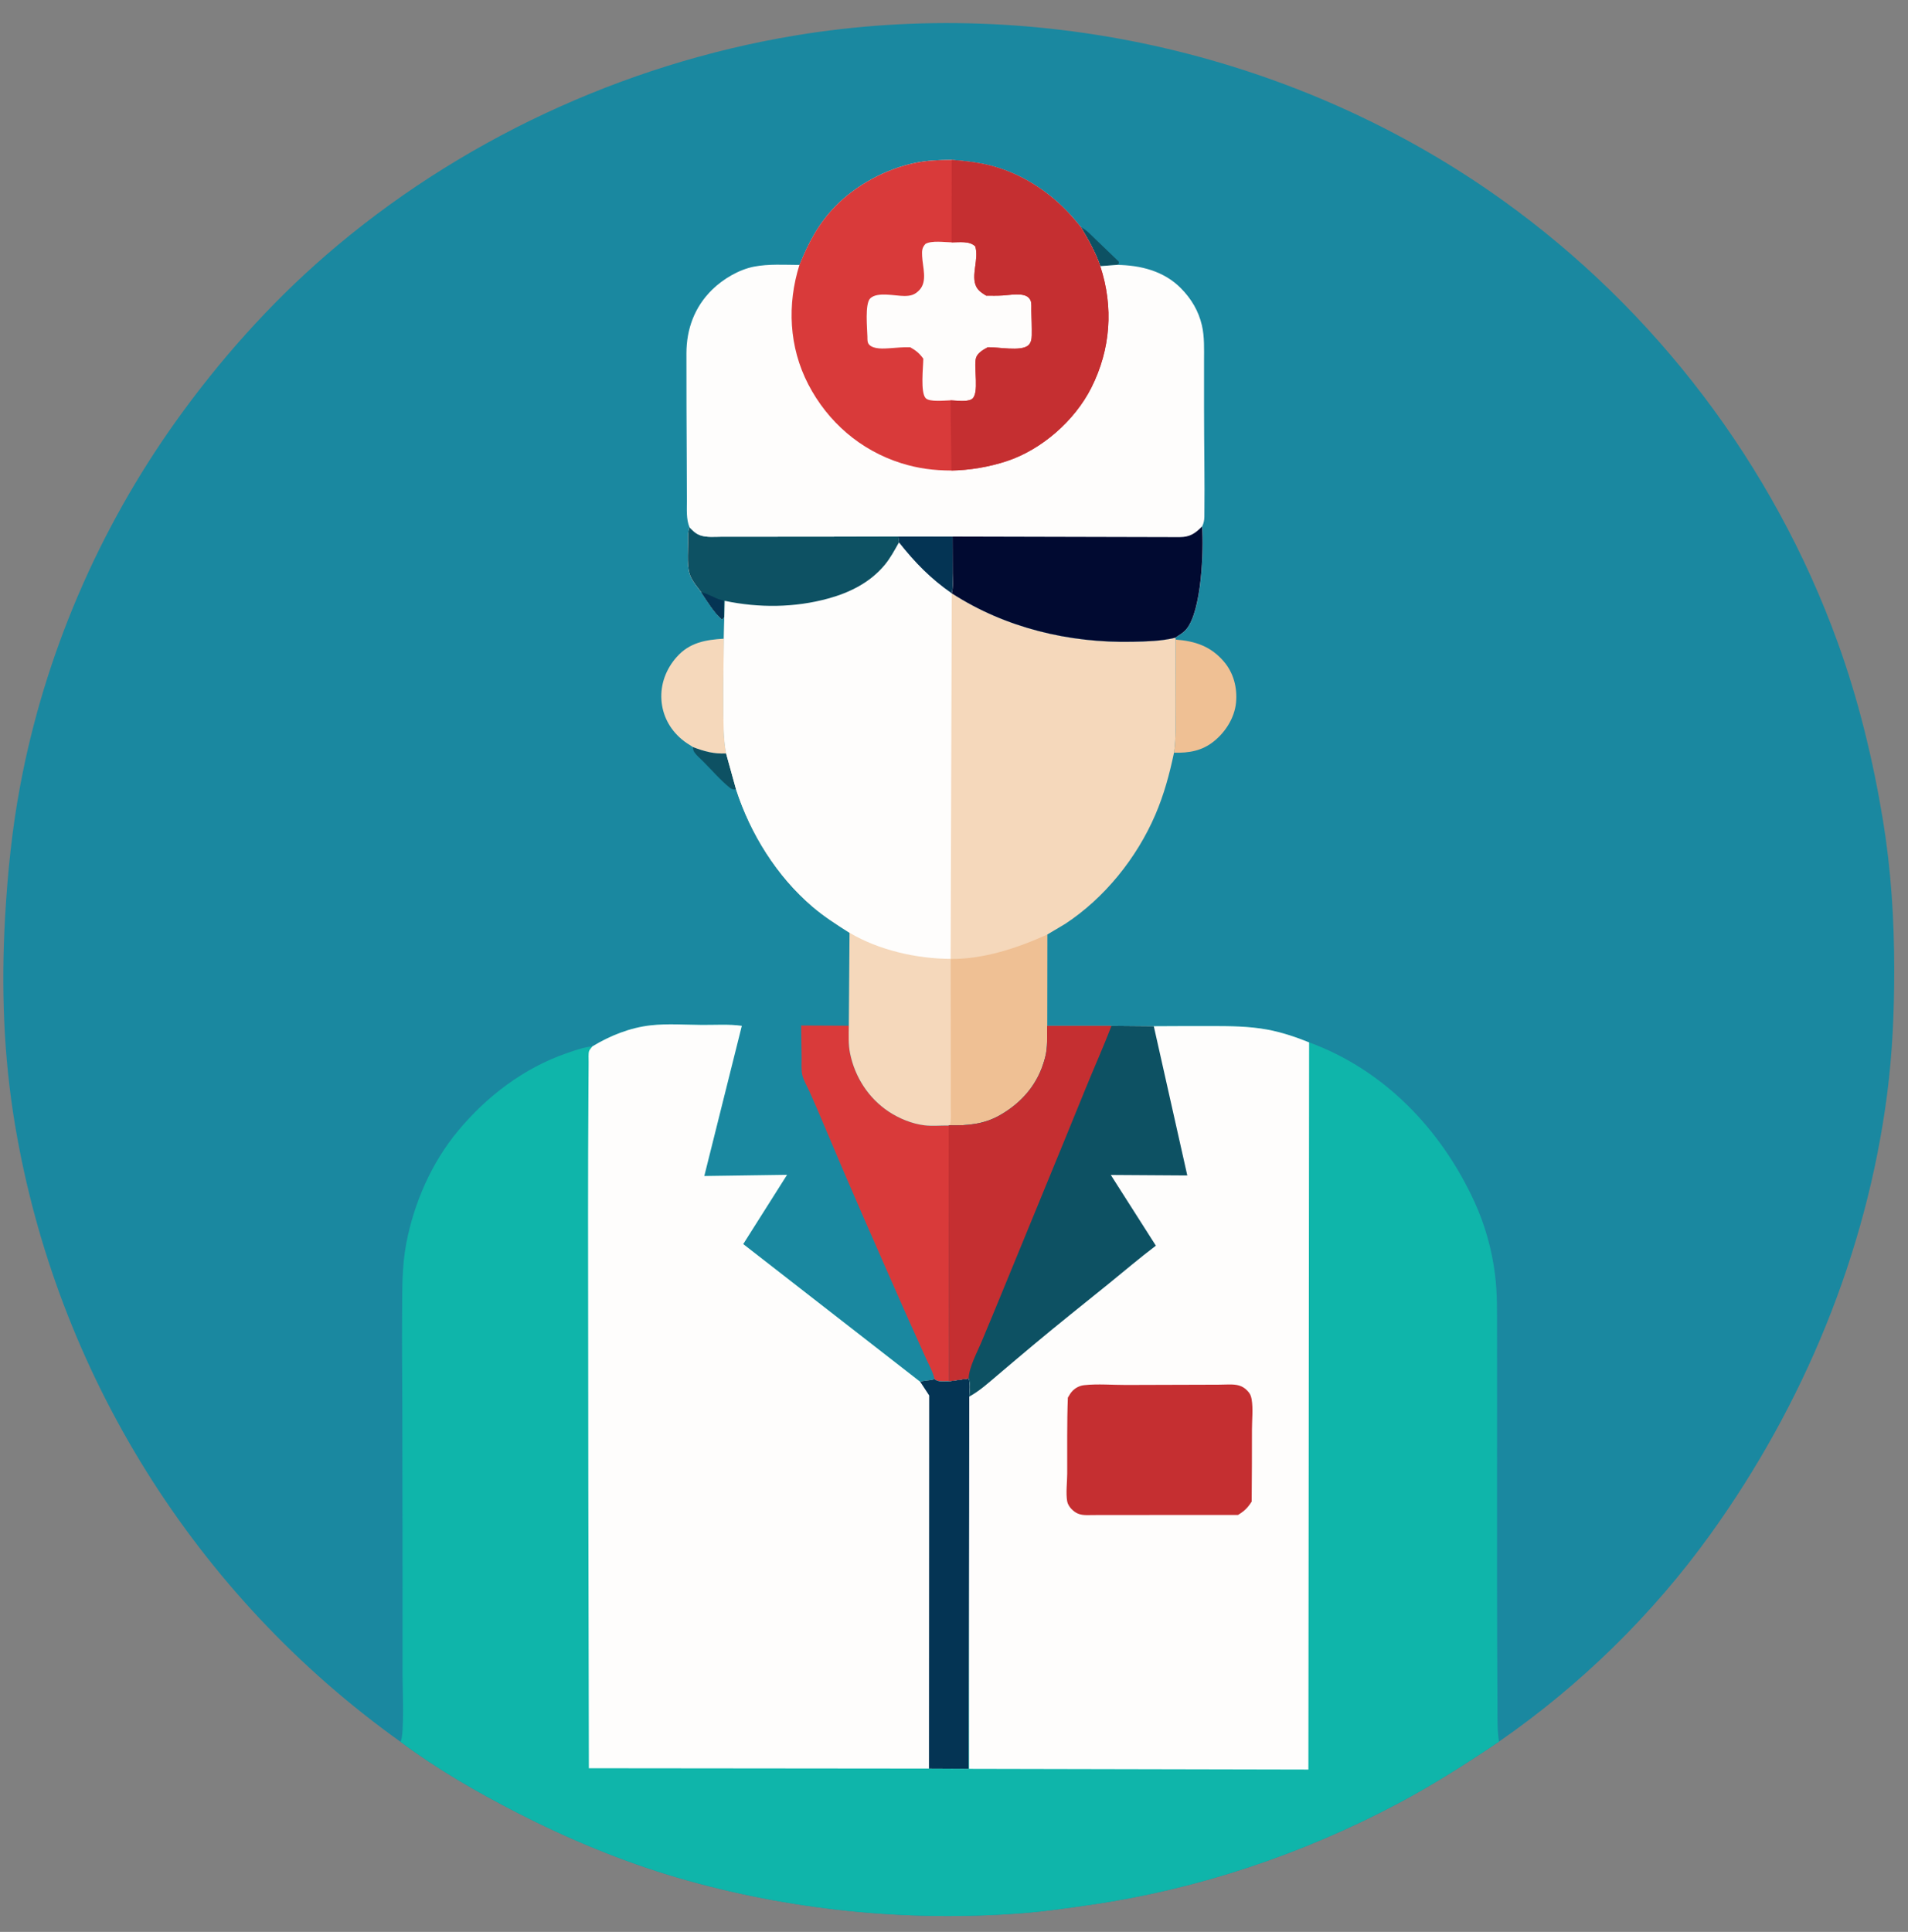
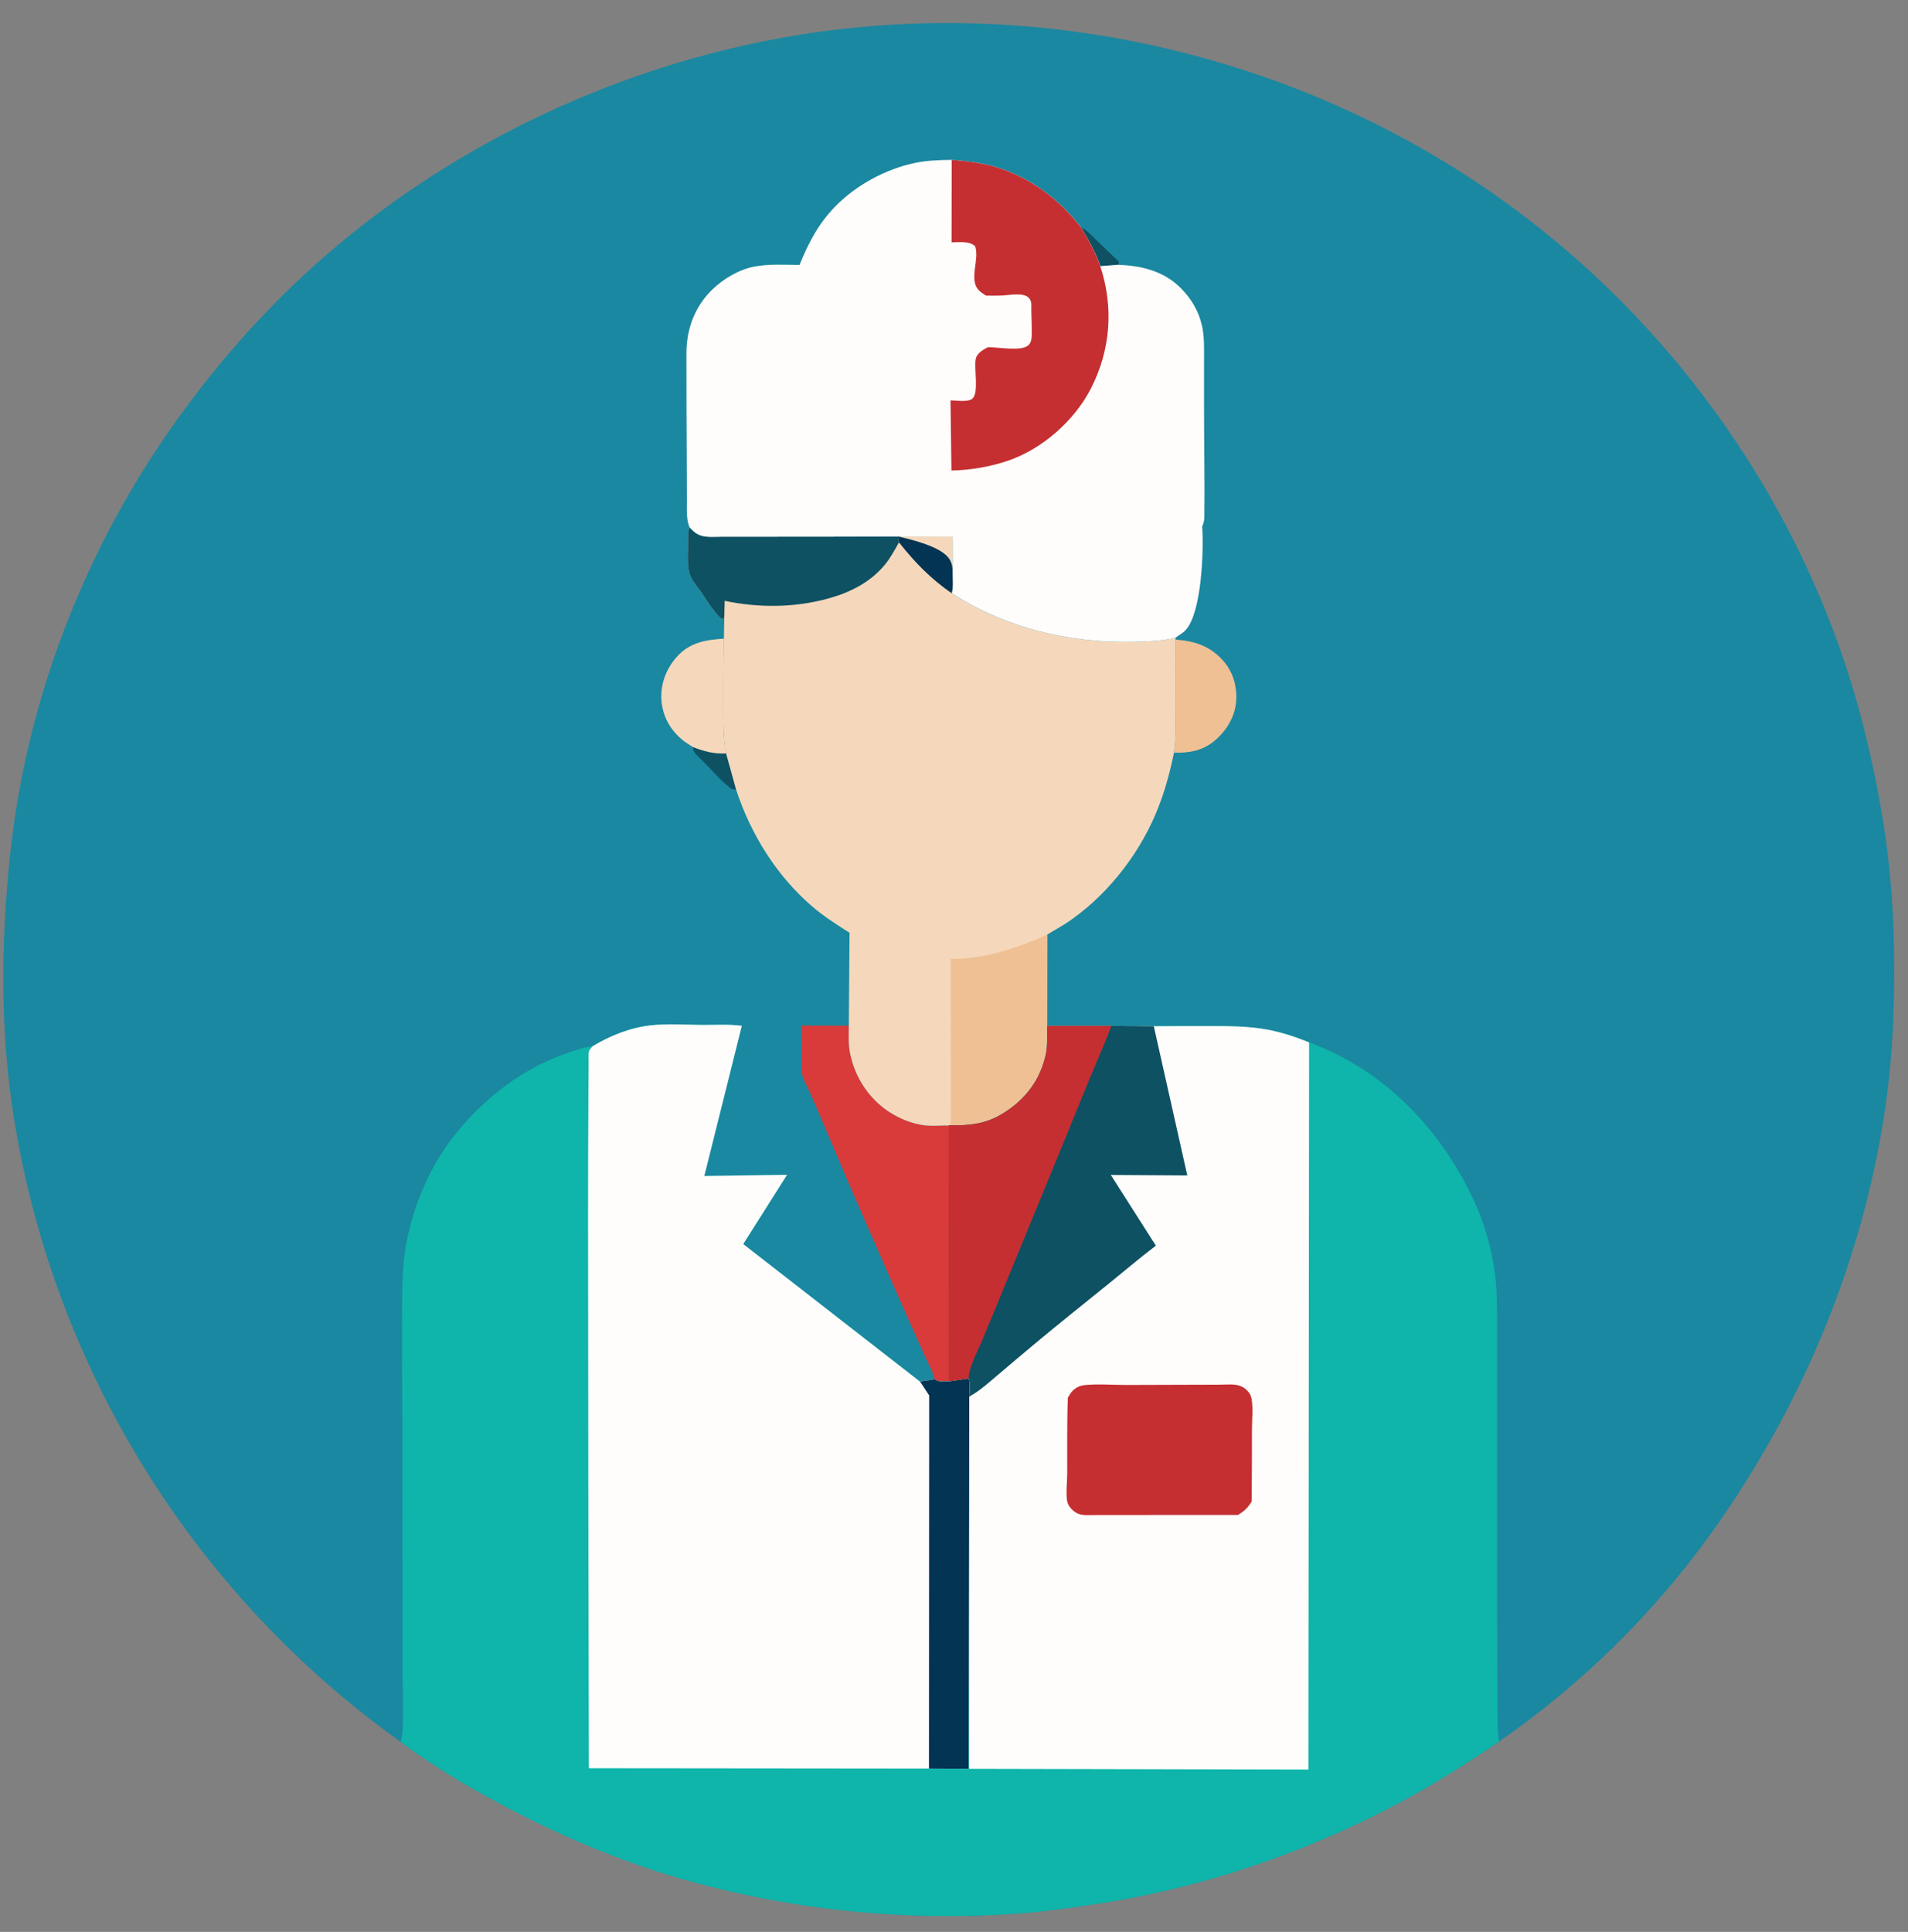
<svg xmlns="http://www.w3.org/2000/svg" width="81" height="82" viewBox="0 0 81 82" fill="none">
  <rect x="0" y="0" width="81" height="82" fill="#808080" stroke="none" />
  <path d="M17.004 73.932C8.3 67.72 2.396 58.272 0.634 47.722C0.147 44.809 0.049 41.876 0.216 38.931C0.323 37.053 0.507 35.221 0.853 33.37C1.892 27.806 4.179 22.486 7.466 17.884C9.295 15.322 11.444 12.907 13.826 10.842C19.412 6.001 26.437 2.727 33.721 1.513C44.158 -0.228 55.191 2.338 63.791 8.5C70.289 13.155 75.286 19.742 78.011 27.256C78.896 29.695 79.52 32.271 79.939 34.829C80.279 36.905 80.413 39.01 80.415 41.111C80.418 42.906 80.342 44.684 80.111 46.465C79.236 53.193 76.57 59.617 72.619 65.114C70.166 68.527 67.092 71.532 63.636 73.924C62.247 74.859 60.83 75.764 59.35 76.549C55.287 78.703 50.854 80.192 46.302 80.85C45.343 80.988 44.381 81.13 43.414 81.205C38.519 81.582 33.502 81.08 28.788 79.705C26.449 79.023 24.136 78.059 21.971 76.949C20.254 76.069 18.552 75.089 17.004 73.932Z" fill="#1A88A0" />
  <path d="M45.887 9.644C46.126 9.757 46.305 9.963 46.495 10.143C46.829 10.461 47.161 10.78 47.492 11.102L47.5 11.185L47.414 11.243L46.709 11.297C46.507 10.706 46.204 10.178 45.887 9.644Z" fill="#0D5163" />
  <path d="M29.414 31.708C29.898 31.892 30.302 32.006 30.825 31.979L31.249 33.509C31.158 33.515 31.069 33.506 30.996 33.447C30.593 33.123 30.22 32.69 29.854 32.322C29.747 32.213 29.487 31.995 29.439 31.855C29.423 31.808 29.422 31.757 29.414 31.708Z" fill="#0D5163" />
  <path d="M49.91 27.147C50.746 27.212 51.401 27.431 51.958 28.081C52.371 28.563 52.533 29.198 52.473 29.824C52.411 30.465 52.028 31.068 51.533 31.466C51.023 31.876 50.472 31.963 49.84 31.949C49.939 31.302 49.902 30.625 49.903 29.973C49.905 29.031 49.908 28.089 49.91 27.147Z" fill="#EFC094" />
  <path d="M29.416 31.708C29.25 31.606 29.087 31.503 28.937 31.377C28.435 30.953 28.127 30.376 28.08 29.718C28.032 29.035 28.279 28.39 28.73 27.884C29.276 27.27 29.949 27.157 30.733 27.108C30.716 28.049 30.706 28.989 30.711 29.93C30.715 30.609 30.7 31.309 30.827 31.979C30.305 32.006 29.9 31.892 29.416 31.708Z" fill="#F5D8BB" />
  <path d="M36.035 43.537C36.03 43.933 36.01 44.329 36.09 44.719C36.296 45.721 36.871 46.613 37.727 47.182C38.171 47.476 38.721 47.702 39.254 47.765C39.584 47.803 39.943 47.766 40.276 47.772L40.282 58.631C40.072 58.628 39.831 58.678 39.672 58.537C39.61 58.241 39.431 57.926 39.307 57.649C39.032 57.033 38.751 56.422 38.478 55.806C37.301 53.142 36.121 50.471 34.994 47.785C34.791 47.301 34.583 46.819 34.369 46.34C34.274 46.127 34.12 45.869 34.064 45.645C34.007 45.418 34.032 45.127 34.03 44.892C34.026 44.437 34.017 43.982 34.012 43.527L36.035 43.537Z" fill="#D93A3A" />
  <path d="M29.267 22.382C29.392 22.508 29.504 22.631 29.671 22.699L29.719 22.719C29.992 22.821 30.365 22.781 30.656 22.781C31.206 22.781 31.757 22.781 32.308 22.781C34.25 22.78 36.193 22.779 38.136 22.772L40.437 22.775C40.439 23.294 40.441 23.813 40.442 24.331C40.443 24.597 40.479 24.927 40.405 25.182C42.681 26.655 45.392 27.3 48.089 27.24C48.667 27.227 49.298 27.213 49.862 27.075L49.902 27.064L49.91 27.147C49.907 28.089 49.904 29.031 49.903 29.973C49.901 30.625 49.938 31.302 49.84 31.949C49.646 32.866 49.417 33.722 49.045 34.587C48.258 36.416 46.889 38.122 45.216 39.217L44.458 39.668L44.455 43.541C44.451 43.977 44.485 44.453 44.372 44.875L44.353 44.948C44.07 46.005 43.397 46.794 42.457 47.332C41.787 47.716 41.084 47.782 40.327 47.762L40.276 47.772C39.943 47.767 39.584 47.803 39.254 47.765C38.721 47.702 38.171 47.476 37.727 47.182C36.871 46.613 36.296 45.721 36.09 44.719C36.01 44.329 36.03 43.933 36.035 43.537L36.065 39.592C35.52 39.245 34.985 38.906 34.492 38.484C32.974 37.186 31.863 35.399 31.249 33.509L30.825 31.979C30.698 31.309 30.713 30.609 30.709 29.93C30.704 28.989 30.714 28.049 30.731 27.108L30.748 26.212L30.714 26.225L30.659 26.297C30.319 26.015 30.015 25.505 29.768 25.135C29.616 24.931 29.428 24.71 29.323 24.479C29.145 24.089 29.211 23.478 29.211 23.047C29.212 22.823 29.194 22.597 29.267 22.382Z" fill="#F5D8BB" />
  <path d="M40.359 40.703C41.75 40.719 43.208 40.235 44.46 39.667L44.457 43.541C44.452 43.977 44.487 44.453 44.373 44.875L44.354 44.948C44.072 46.005 43.398 46.793 42.459 47.332C41.788 47.716 41.086 47.782 40.328 47.762C40.389 47.535 40.362 47.264 40.363 47.031C40.364 46.587 40.364 46.144 40.364 45.7C40.364 44.035 40.362 42.369 40.359 40.703Z" fill="#EFC094" />
-   <path d="M29.267 22.382C29.392 22.508 29.504 22.631 29.671 22.699L29.719 22.719C29.992 22.821 30.365 22.781 30.656 22.781C31.206 22.781 31.757 22.781 32.308 22.781C34.25 22.78 36.193 22.779 38.136 22.772L40.437 22.775C40.439 23.294 40.441 23.813 40.442 24.331C40.443 24.597 40.479 24.927 40.405 25.182L40.357 40.698C38.925 40.698 37.306 40.329 36.065 39.592C35.52 39.245 34.985 38.906 34.492 38.484C32.974 37.186 31.863 35.399 31.249 33.509L30.825 31.979C30.698 31.309 30.713 30.609 30.709 29.93C30.704 28.989 30.714 28.049 30.731 27.108L30.748 26.212L30.714 26.225L30.659 26.297C30.319 26.015 30.015 25.505 29.768 25.135C29.616 24.931 29.428 24.71 29.323 24.479C29.145 24.089 29.211 23.478 29.211 23.047C29.212 22.823 29.194 22.597 29.267 22.382Z" fill="#FEFDFC" />
-   <path d="M38.133 22.772L40.434 22.775C40.436 23.294 40.438 23.813 40.439 24.331C40.44 24.597 40.476 24.926 40.402 25.182C39.499 24.555 38.841 23.875 38.162 23.019L38.133 22.772Z" fill="#043454" />
+   <path d="M38.133 22.772C40.436 23.294 40.438 23.813 40.439 24.331C40.44 24.597 40.476 24.926 40.402 25.182C39.499 24.555 38.841 23.875 38.162 23.019L38.133 22.772Z" fill="#043454" />
  <path d="M29.267 22.382C29.392 22.508 29.504 22.631 29.671 22.699L29.719 22.719C29.992 22.821 30.365 22.781 30.656 22.781C31.206 22.781 31.757 22.781 32.308 22.781C34.25 22.78 36.193 22.779 38.136 22.772L38.165 23.019C37.978 23.35 37.804 23.681 37.56 23.976C36.942 24.721 36.087 25.149 35.168 25.402C33.738 25.797 32.213 25.808 30.764 25.502L30.748 26.212L30.714 26.225L30.659 26.297C30.319 26.015 30.015 25.505 29.768 25.135C29.616 24.931 29.428 24.71 29.323 24.479C29.145 24.089 29.211 23.478 29.211 23.047C29.212 22.823 29.194 22.597 29.267 22.382Z" fill="#0D5163" />
-   <path d="M29.766 25.135C30.06 25.194 30.328 25.39 30.63 25.471L30.684 25.486L30.718 25.494L30.712 26.225L30.657 26.297C30.316 26.015 30.012 25.505 29.766 25.135Z" fill="#043454" />
  <path d="M33.942 11.245C34.327 10.296 34.745 9.492 35.471 8.751C36.35 7.853 37.598 7.18 38.827 6.919C39.35 6.809 39.876 6.79 40.407 6.787C41.024 6.837 41.617 6.9 42.216 7.072C43.555 7.456 44.735 8.278 45.632 9.333L45.89 9.644C46.207 10.178 46.51 10.706 46.713 11.297L47.417 11.243C48.42 11.256 49.415 11.503 50.139 12.241C50.577 12.687 50.883 13.199 51.025 13.812C51.137 14.296 51.115 14.815 51.115 15.31C51.116 15.979 51.115 16.647 51.115 17.316C51.114 18.853 51.148 20.394 51.129 21.93C51.127 22.08 51.1 22.211 51.035 22.346C51.108 23.336 51.018 25.953 50.356 26.719C50.263 26.827 50.156 26.897 50.037 26.974L49.907 27.064L49.867 27.075C49.303 27.213 48.672 27.227 48.094 27.24C45.397 27.3 42.686 26.655 40.41 25.182C40.484 24.926 40.448 24.597 40.447 24.331C40.446 23.813 40.444 23.294 40.441 22.775L38.141 22.772C36.198 22.779 34.255 22.78 32.313 22.781C31.762 22.781 31.211 22.781 30.661 22.781C30.37 22.781 29.997 22.821 29.724 22.719L29.675 22.699C29.509 22.631 29.397 22.508 29.272 22.382C29.127 22.035 29.162 21.632 29.16 21.262C29.157 20.689 29.156 20.115 29.154 19.541C29.147 18.025 29.138 16.509 29.141 14.993C29.143 13.963 29.487 13.029 30.229 12.3C30.693 11.844 31.365 11.444 32.008 11.318C32.628 11.196 33.313 11.242 33.942 11.245Z" fill="#FEFDFC" />
-   <path d="M51.031 22.346C51.105 23.336 51.015 25.953 50.353 26.719C50.259 26.827 50.152 26.897 50.033 26.974L49.903 27.063L49.863 27.075C49.299 27.213 48.668 27.227 48.09 27.24C45.394 27.299 42.682 26.655 40.406 25.182C40.48 24.926 40.444 24.597 40.443 24.331C40.442 23.812 40.44 23.294 40.438 22.775L50.08 22.799C50.514 22.796 50.733 22.648 51.031 22.346Z" fill="#010A31" />
-   <path d="M33.938 11.245C34.324 10.296 34.741 9.492 35.468 8.751C36.346 7.853 37.595 7.18 38.824 6.919C39.346 6.809 39.872 6.79 40.404 6.787C41.021 6.837 41.614 6.9 42.213 7.072C43.552 7.456 44.732 8.278 45.628 9.333L45.887 9.644C46.204 10.178 46.507 10.706 46.709 11.297C47.284 13.033 47.151 14.833 46.326 16.465C45.621 17.857 44.226 19.084 42.737 19.574C41.989 19.821 41.177 19.957 40.391 19.972C39.64 19.969 38.974 19.885 38.256 19.659C36.531 19.115 35.141 17.913 34.311 16.309C33.494 14.729 33.41 12.931 33.938 11.245Z" fill="#D93A3A" />
  <path d="M40.399 10.287C40.72 10.287 41.16 10.218 41.401 10.456C41.575 10.979 41.202 11.702 41.452 12.177C41.545 12.353 41.702 12.448 41.867 12.549C42.1 12.551 42.335 12.555 42.568 12.542C42.852 12.527 43.43 12.413 43.657 12.623C43.698 12.661 43.742 12.72 43.76 12.774C43.799 12.895 43.782 13.065 43.785 13.194C43.794 13.54 43.807 13.889 43.801 14.234C43.799 14.391 43.775 14.555 43.65 14.662C43.339 14.928 42.355 14.726 41.936 14.739C41.754 14.838 41.501 14.975 41.437 15.19C41.321 15.573 41.6 16.74 41.248 16.946C41.038 17.069 40.598 17.001 40.353 16.992C40.111 16.999 39.458 17.073 39.296 16.899C39.068 16.652 39.194 15.58 39.197 15.224C39.037 15.001 38.886 14.876 38.645 14.741C38.345 14.728 38.071 14.762 37.774 14.781C37.521 14.798 37.093 14.829 36.903 14.634C36.813 14.541 36.826 14.415 36.824 14.295C36.816 13.938 36.709 12.893 36.945 12.664C37.245 12.374 38.002 12.564 38.394 12.563C38.669 12.562 38.843 12.513 39.035 12.307C39.381 11.935 39.166 11.329 39.147 10.871C39.138 10.652 39.133 10.523 39.289 10.352C39.554 10.201 40.09 10.281 40.399 10.287Z" fill="#FEFDFC" />
  <path d="M40.404 6.787C41.021 6.837 41.614 6.9 42.213 7.072C43.552 7.456 44.732 8.278 45.628 9.333L45.887 9.644C46.204 10.178 46.507 10.706 46.709 11.297C47.284 13.033 47.152 14.833 46.326 16.465C45.621 17.857 44.226 19.084 42.737 19.574C41.989 19.821 41.177 19.957 40.391 19.972L40.352 16.992C40.596 17.001 41.036 17.069 41.246 16.946C41.598 16.74 41.319 15.573 41.435 15.19C41.499 14.975 41.752 14.838 41.934 14.739C42.353 14.726 43.338 14.928 43.648 14.662C43.773 14.555 43.797 14.391 43.8 14.234C43.805 13.889 43.792 13.54 43.783 13.194C43.78 13.065 43.798 12.895 43.758 12.774C43.74 12.72 43.696 12.661 43.655 12.623C43.428 12.413 42.851 12.527 42.566 12.542C42.333 12.555 42.098 12.551 41.865 12.549C41.701 12.448 41.543 12.353 41.45 12.177C41.2 11.702 41.574 10.979 41.4 10.456C41.158 10.218 40.719 10.287 40.397 10.287L40.404 6.787Z" fill="#C52F31" />
  <path d="M25.148 44.414C25.892 43.961 26.747 43.619 27.619 43.521C28.324 43.442 29.084 43.498 29.795 43.503C30.344 43.508 30.95 43.464 31.491 43.542L29.898 49.917L33.411 49.866L31.551 52.805L39.065 58.651C39.27 58.581 39.471 58.606 39.673 58.537C39.832 58.678 40.073 58.628 40.283 58.631L40.277 47.772L40.328 47.762C41.085 47.782 41.788 47.716 42.458 47.332C43.397 46.794 44.071 46.005 44.354 44.948L44.373 44.875C44.486 44.453 44.452 43.977 44.456 43.541L47.19 43.542L48.985 43.558C49.796 43.553 50.607 43.55 51.418 43.551C52.219 43.553 53.011 43.555 53.803 43.701C54.411 43.813 55.005 44.014 55.578 44.245C58.778 45.416 61.188 47.954 62.592 51.005C63.036 51.972 63.332 53.023 63.465 54.078C63.568 54.892 63.553 55.701 63.554 56.52C63.554 57.538 63.555 58.556 63.555 59.575C63.556 63.041 63.548 66.507 63.559 69.972C63.562 70.761 63.566 71.55 63.572 72.339C63.575 72.866 63.555 73.402 63.636 73.924C62.247 74.859 60.83 75.764 59.349 76.549C55.286 78.703 50.854 80.192 46.302 80.85C45.343 80.989 44.38 81.13 43.414 81.205C38.519 81.582 33.502 81.08 28.788 79.705C26.449 79.023 24.136 78.059 21.971 76.949C20.254 76.069 18.552 75.089 17.004 73.932C17.176 73.626 17.089 71.625 17.09 71.165C17.091 67.313 17.089 63.46 17.079 59.608C17.075 58.324 17.061 57.039 17.071 55.754C17.078 54.75 17.059 53.766 17.248 52.774C17.578 51.05 18.321 49.349 19.449 47.995C20.678 46.52 22.237 45.334 24.059 44.703C24.406 44.583 24.784 44.448 25.148 44.414Z" fill="#0FB5AA" />
  <path d="M25.149 44.414C25.893 43.961 26.748 43.619 27.62 43.521C28.324 43.442 29.085 43.498 29.796 43.503C30.345 43.508 30.951 43.464 31.492 43.542L29.899 49.917L33.412 49.866L31.552 52.805L39.066 58.651C39.27 58.581 39.472 58.606 39.673 58.537C39.833 58.678 40.074 58.628 40.284 58.631L41.125 58.51C41.205 58.726 41.169 59.049 41.152 59.279L41.147 64.201L41.12 75.076L39.437 75.067L24.999 75.053C24.98 67.223 24.968 59.392 24.965 51.562C24.964 49.793 24.97 48.025 24.981 46.257C24.983 45.864 24.984 45.47 24.989 45.077C24.991 44.951 24.972 44.73 25.008 44.614C25.025 44.559 25.113 44.465 25.149 44.414Z" fill="#FEFDFC" />
  <path d="M41.126 58.51C41.206 58.726 41.169 59.049 41.152 59.279L41.148 64.2L41.12 75.075L39.437 75.067L39.446 59.23L39.066 58.651C39.271 58.581 39.472 58.606 39.674 58.536C39.833 58.678 40.074 58.628 40.285 58.631L41.126 58.51Z" fill="#043454" />
  <path d="M44.453 43.541L47.187 43.542L48.982 43.558C49.793 43.553 50.603 43.55 51.414 43.551C52.216 43.553 53.007 43.555 53.799 43.701C54.408 43.813 55.002 44.014 55.575 44.244L55.545 75.109L41.142 75.078L41.143 64.2L41.148 59.279C41.164 59.049 41.201 58.726 41.121 58.51L40.28 58.631L40.273 47.772L40.324 47.762C41.082 47.782 41.784 47.716 42.455 47.332C43.394 46.793 44.068 46.004 44.35 44.948L44.37 44.875C44.483 44.453 44.448 43.977 44.453 43.541Z" fill="#FEFDFC" />
  <path d="M51.734 58.773L52.182 58.764C52.486 58.763 52.727 58.794 52.947 59.022C53.061 59.14 53.107 59.228 53.135 59.392C53.203 59.783 53.149 60.275 53.149 60.679C53.149 61.698 53.147 62.717 53.137 63.735C52.968 64.002 52.826 64.137 52.557 64.303L46.667 64.305L46.138 64.31C45.852 64.307 45.67 64.246 45.471 64.033C45.395 63.951 45.323 63.833 45.304 63.721C45.244 63.367 45.304 62.917 45.306 62.555C45.31 61.479 45.292 60.398 45.333 59.324C45.397 59.215 45.461 59.1 45.554 59.014C45.69 58.888 45.849 58.813 46.033 58.793C46.602 58.731 47.236 58.787 47.813 58.785C49.12 58.781 50.427 58.777 51.734 58.773Z" fill="#C52F31" />
  <path d="M44.453 43.541L47.187 43.542L48.982 43.558L50.404 49.893L47.157 49.872L49.07 52.873C48.379 53.396 47.72 53.959 47.046 54.505C45.984 55.364 44.914 56.213 43.866 57.09C43.357 57.515 42.851 57.944 42.345 58.373C41.963 58.696 41.589 59.038 41.148 59.279C41.164 59.049 41.201 58.726 41.121 58.51L40.28 58.631L40.273 47.772L40.324 47.762C41.082 47.782 41.784 47.716 42.455 47.332C43.394 46.793 44.068 46.004 44.35 44.948L44.37 44.875C44.483 44.453 44.448 43.977 44.453 43.541Z" fill="#0D5163" />
  <path d="M44.453 43.541L47.187 43.542C46.84 44.444 46.441 45.331 46.077 46.227C44.927 49.06 43.755 51.884 42.598 54.714C42.29 55.466 41.978 56.216 41.665 56.965C41.471 57.428 41.144 58.014 41.121 58.51L40.28 58.631L40.273 47.772L40.324 47.762C41.082 47.782 41.784 47.716 42.455 47.332C43.394 46.793 44.068 46.004 44.35 44.948L44.37 44.875C44.483 44.453 44.448 43.977 44.453 43.541Z" fill="#C52F31" />
</svg>